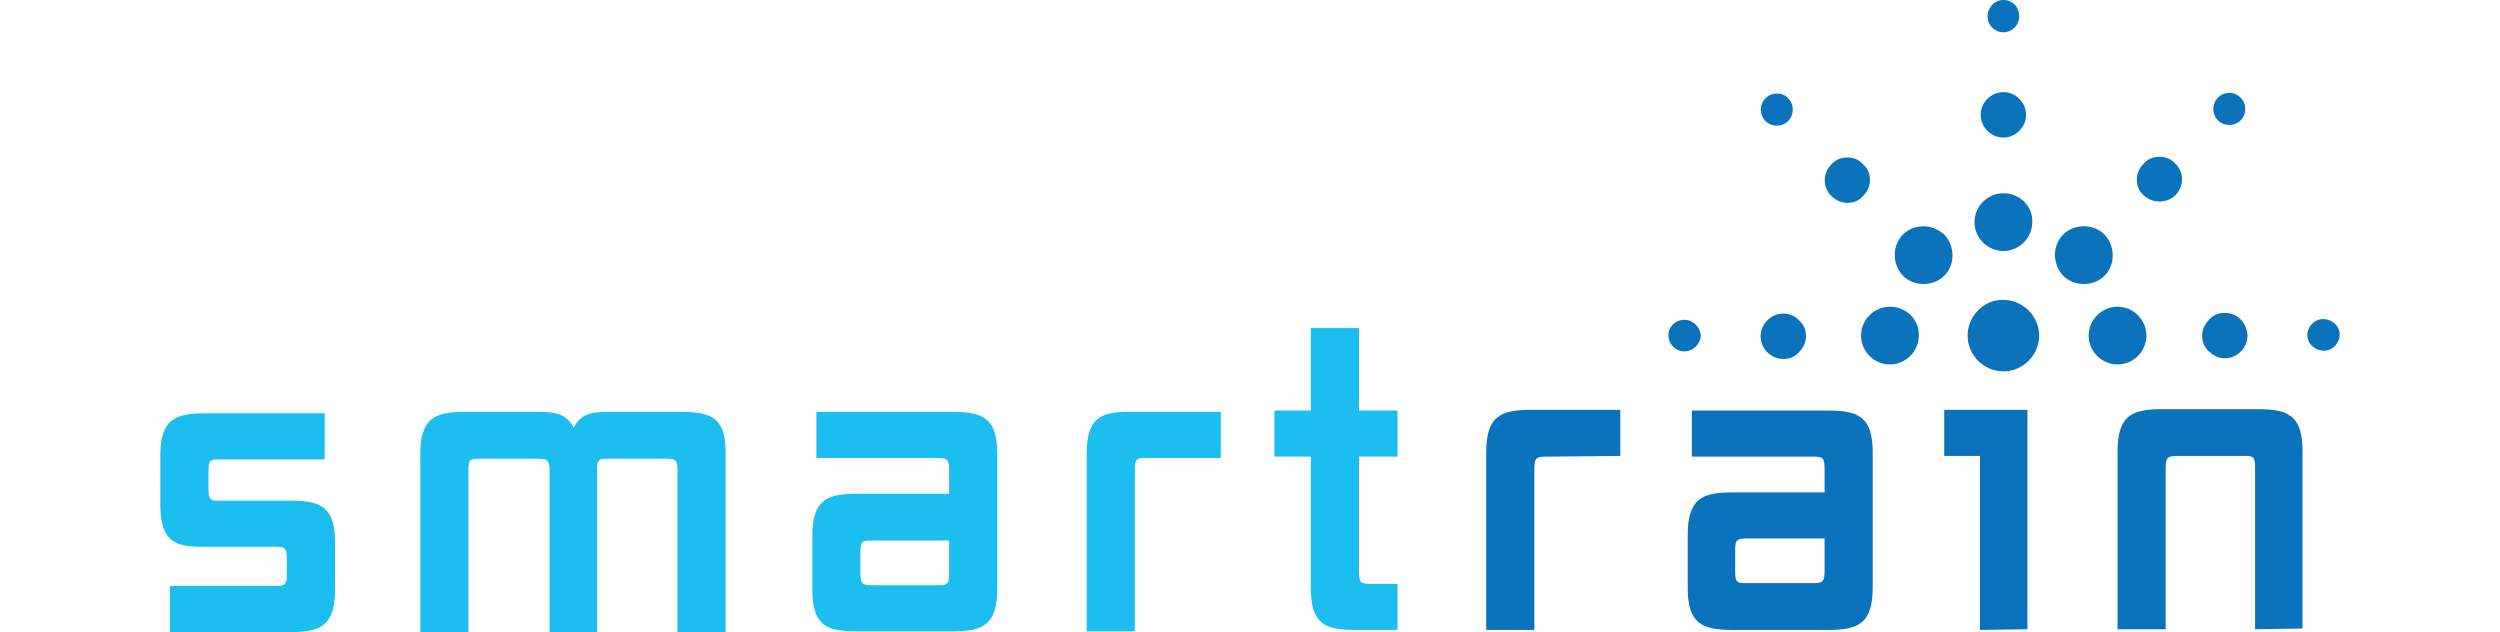
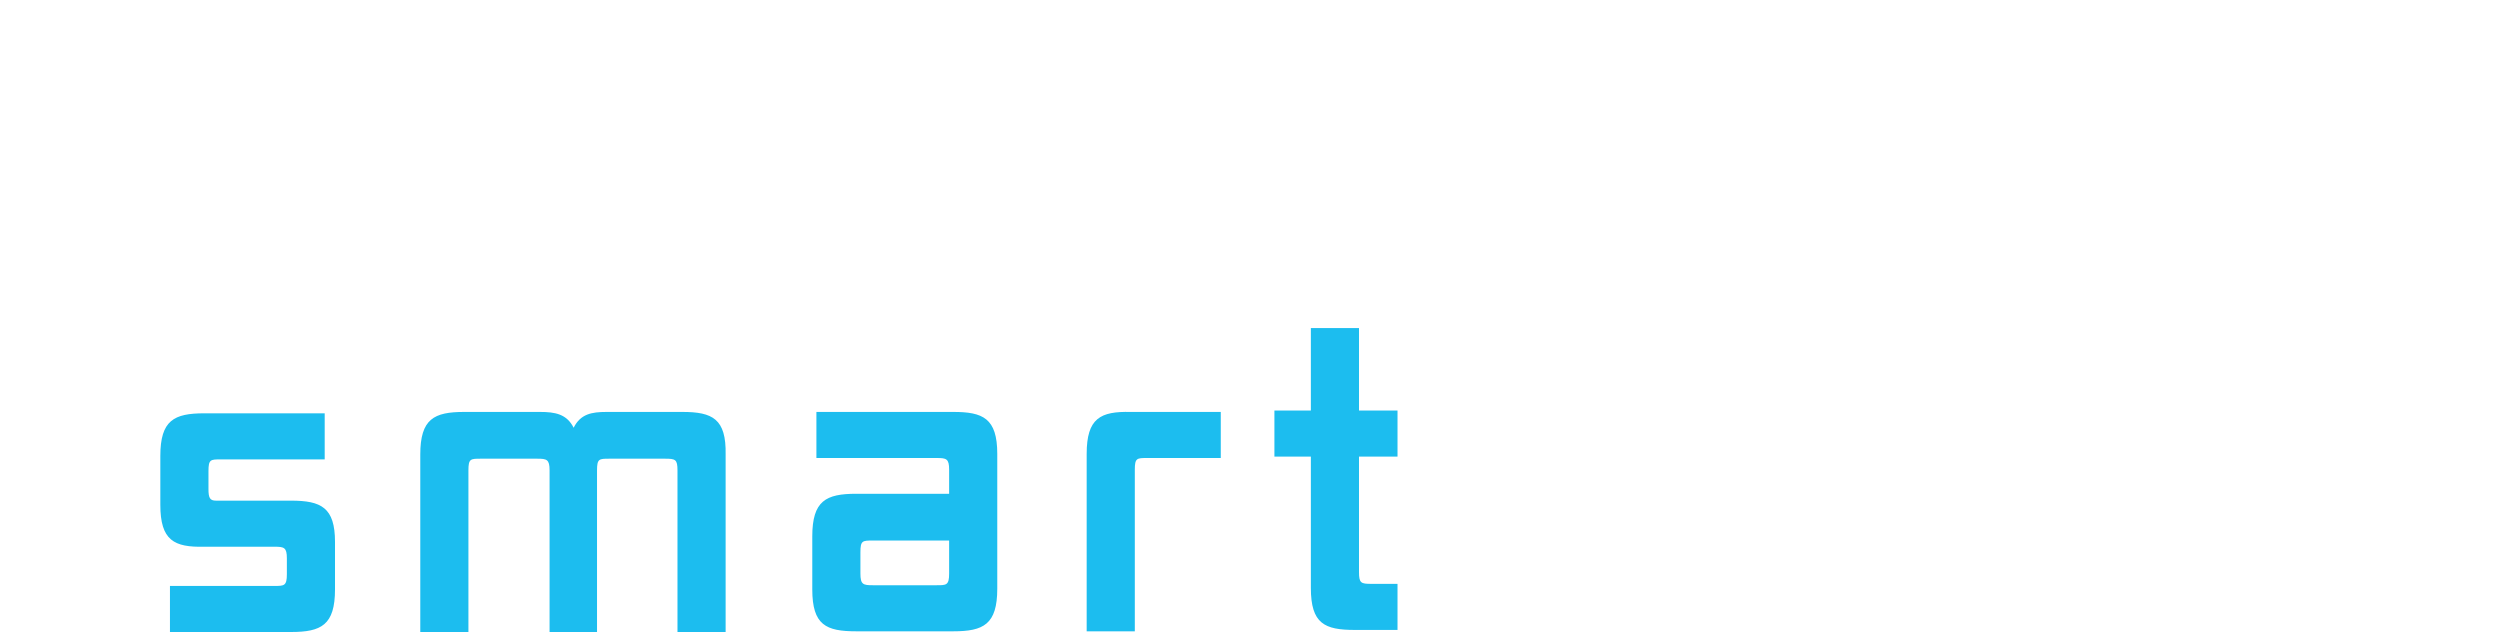
<svg xmlns="http://www.w3.org/2000/svg" height="632" viewBox="12.4 14.9 316.9 91.9" width="2500">
  <path d="m31.4 87.7h-10.9c-.9 0-1.1-.4-1.1-1.7v-2.6c0-1.7.3-1.7 1.8-1.7h15.1v-6.7h-17.5c-4.4 0-6.4 1-6.4 6.2v7.1c0 5.2 2 6.2 6.4 6.1h10.2c1.4 0 1.8.1 1.8 1.7v2.3c0 1.7-.4 1.7-1.8 1.7h-15.2v6.7h17.6c4.4 0 6.4-1 6.4-6.2v-6.9c0-5-2-6-6.4-6zm56.9-12.9h-11c-2.2 0-3.8.3-4.8 2.3-1-2-2.7-2.3-4.9-2.3h-11c-4.4 0-6.4 1-6.4 6.2v25.8h7v-23.5c0-1.7.3-1.7 1.8-1.7h8.2c1.4 0 1.8.1 1.8 1.7v23.5h6.9v-23.5c0-1.7.3-1.7 1.8-1.7h8.1c1.5 0 1.8.1 1.8 1.7v23.5h7v-25.8c.1-5.2-1.9-6.2-6.3-6.2zm39.4 0h-19.9v6.7h17.5c1.4 0 1.8.1 1.8 1.7v3.5h-13.5c-4.4 0-6.4 1-6.4 6.2v7.7c0 5.2 2 6.1 6.4 6.1h14.1c4.4 0 6.4-1 6.4-6.2v-19.6c0-5.2-2.1-6.1-6.4-6.1zm-.6 23.5c0 1.7-.4 1.7-1.8 1.7h-9.3c-1.4 0-1.8-.1-1.8-1.7v-3.1c0-1.7.3-1.7 1.8-1.7h11.1zm20-17.4v25.8h7v-23.5c0-1.7.3-1.7 1.8-1.7h10.7v-6.7h-13.1c-4.4-.1-6.4.9-6.4 6.1zm45.2.4v-6.7h-5.6v-12h-7v12h-5.3v6.7h5.3v19.1c0 5.2 2 6.1 6.4 6.1h6.2v-6.7h-3.8c-1.5 0-1.8-.1-1.8-1.7v-16.8z" fill="#1cbdef" />
-   <path d="m285.6 63.7c0 2.8-2.3 5.2-5.2 5.2-2.8 0-5.2-2.3-5.2-5.2 0-2.8 2.3-5.2 5.1-5.2 3 0 5.3 2.4 5.3 5.2zm-5.2-20.7c-2.3 0-4.2 1.9-4.2 4.2s1.9 4.2 4.2 4.2 4.2-1.9 4.2-4.2c.1-2.3-1.8-4.2-4.2-4.2zm0-14.7c-1.8 0-3.3 1.5-3.3 3.3s1.5 3.3 3.3 3.3 3.3-1.5 3.3-3.3-1.5-3.3-3.3-3.3zm0-13.4c-1.3 0-2.3 1.1-2.3 2.4s1.1 2.3 2.3 2.3c1.3 0 2.3-1.1 2.3-2.3 0-1.4-1-2.4-2.3-2.4zm11.7 32.9c-1.1 0-2.2.4-3 1.2-1.6 1.6-1.6 4.3 0 6 1.6 1.6 4.4 1.6 6 0s1.6-4.3 0-6c-.8-.8-1.9-1.2-3-1.2zm11-10.1c-.9 0-1.7.3-2.3 1-.6.6-1 1.4-1 2.3s.3 1.7 1 2.3c1.2 1.2 3.4 1.2 4.6 0 1.3-1.3 1.3-3.4 0-4.6-.6-.7-1.4-1-2.3-1zm10.2-9.3c-.6 0-1.2.2-1.7.7-.9.9-.9 2.4 0 3.3s2.4.9 3.3 0 .9-2.4 0-3.3c-.4-.4-1-.7-1.6-.7zm-16.3 31.1c-2.3 0-4.2 1.9-4.2 4.2s1.9 4.2 4.2 4.2 4.2-1.9 4.2-4.2-1.9-4.2-4.2-4.2zm15.6.9c-.9 0-1.7.3-2.3 1-.6.6-1 1.4-1 2.3s.3 1.7 1 2.3c.6.6 1.4 1 2.3 1 1.8 0 3.3-1.5 3.3-3.3-.1-1.9-1.5-3.3-3.3-3.3zm14.3.9c-1.3 0-2.3 1.1-2.3 2.3 0 1.3 1.1 2.3 2.4 2.3s2.3-1.1 2.3-2.4c0-1.2-1.1-2.2-2.4-2.2zm-58.1-13.5c-1.1 0-2.2.4-3 1.2-1.6 1.6-1.6 4.3 0 6 1.6 1.6 4.4 1.6 6 0s1.6-4.3 0-6c-.8-.7-1.9-1.2-3-1.2zm-11.1-10c-.9 0-1.7.3-2.3 1-1.3 1.3-1.3 3.4 0 4.6.6.6 1.4 1 2.3 1s1.7-.3 2.3-1c.6-.6 1-1.4 1-2.3s-.3-1.7-1-2.3c-.6-.7-1.4-1-2.3-1zm-10.2-9.3c-.6 0-1.2.2-1.7.7-.9.9-.9 2.4 0 3.3s2.4.9 3.3 0 .9-2.4 0-3.3c-.3-.4-.9-.7-1.6-.7zm16.4 31c-2.3 0-4.2 1.9-4.2 4.2s1.9 4.2 4.2 4.2 4.2-1.9 4.2-4.2c.1-2.3-1.8-4.2-4.2-4.2zm-15.5 1c-1.8 0-3.3 1.5-3.3 3.3s1.5 3.3 3.3 3.3c.9 0 1.7-.3 2.3-1 .6-.6 1-1.4 1-2.3s-.3-1.7-1-2.3c-.6-.7-1.5-1-2.3-1zm-14.4.9c-1.3 0-2.4 1.1-2.3 2.3 0 1.3 1.1 2.3 2.3 2.3 1.3 0 2.4-1.1 2.4-2.4-.1-1.1-1.1-2.2-2.4-2.2zm-20 19.9c-1.4 0-1.8.1-1.8 1.7v23.5h-7v-25.8c0-5.2 2-6.2 6.4-6.2h13.1v6.7zm41 25.2h-14.1c-4.4 0-6.4-1-6.4-6.1v-7.7c0-5.2 2-6.2 6.4-6.2h13.5v-3.5c0-1.7-.4-1.7-1.8-1.7h-17.5v-6.7h19.9c4.4 0 6.4 1 6.4 6.1v19.6c0 5.2-2 6.2-6.4 6.2zm-.6-13.3h-11.2c-1.5 0-1.8.1-1.8 1.7v3.1c0 1.7.3 1.7 1.8 1.7h9.4c1.4 0 1.8-.1 1.8-1.7zm22.6 13.3v-25.3h-5.2v-6.7h12.1v31.9zm40-.1v-23.5c0-1.7-.3-1.7-1.8-1.7h-9.4c-1.4 0-1.8.1-1.8 1.7v23.5h-7v-25.8c0-5.2 2-6.2 6.4-6.2h14.1c4.4 0 6.4 1 6.4 6.1v25.8z" fill="#0a73bb" />
</svg>